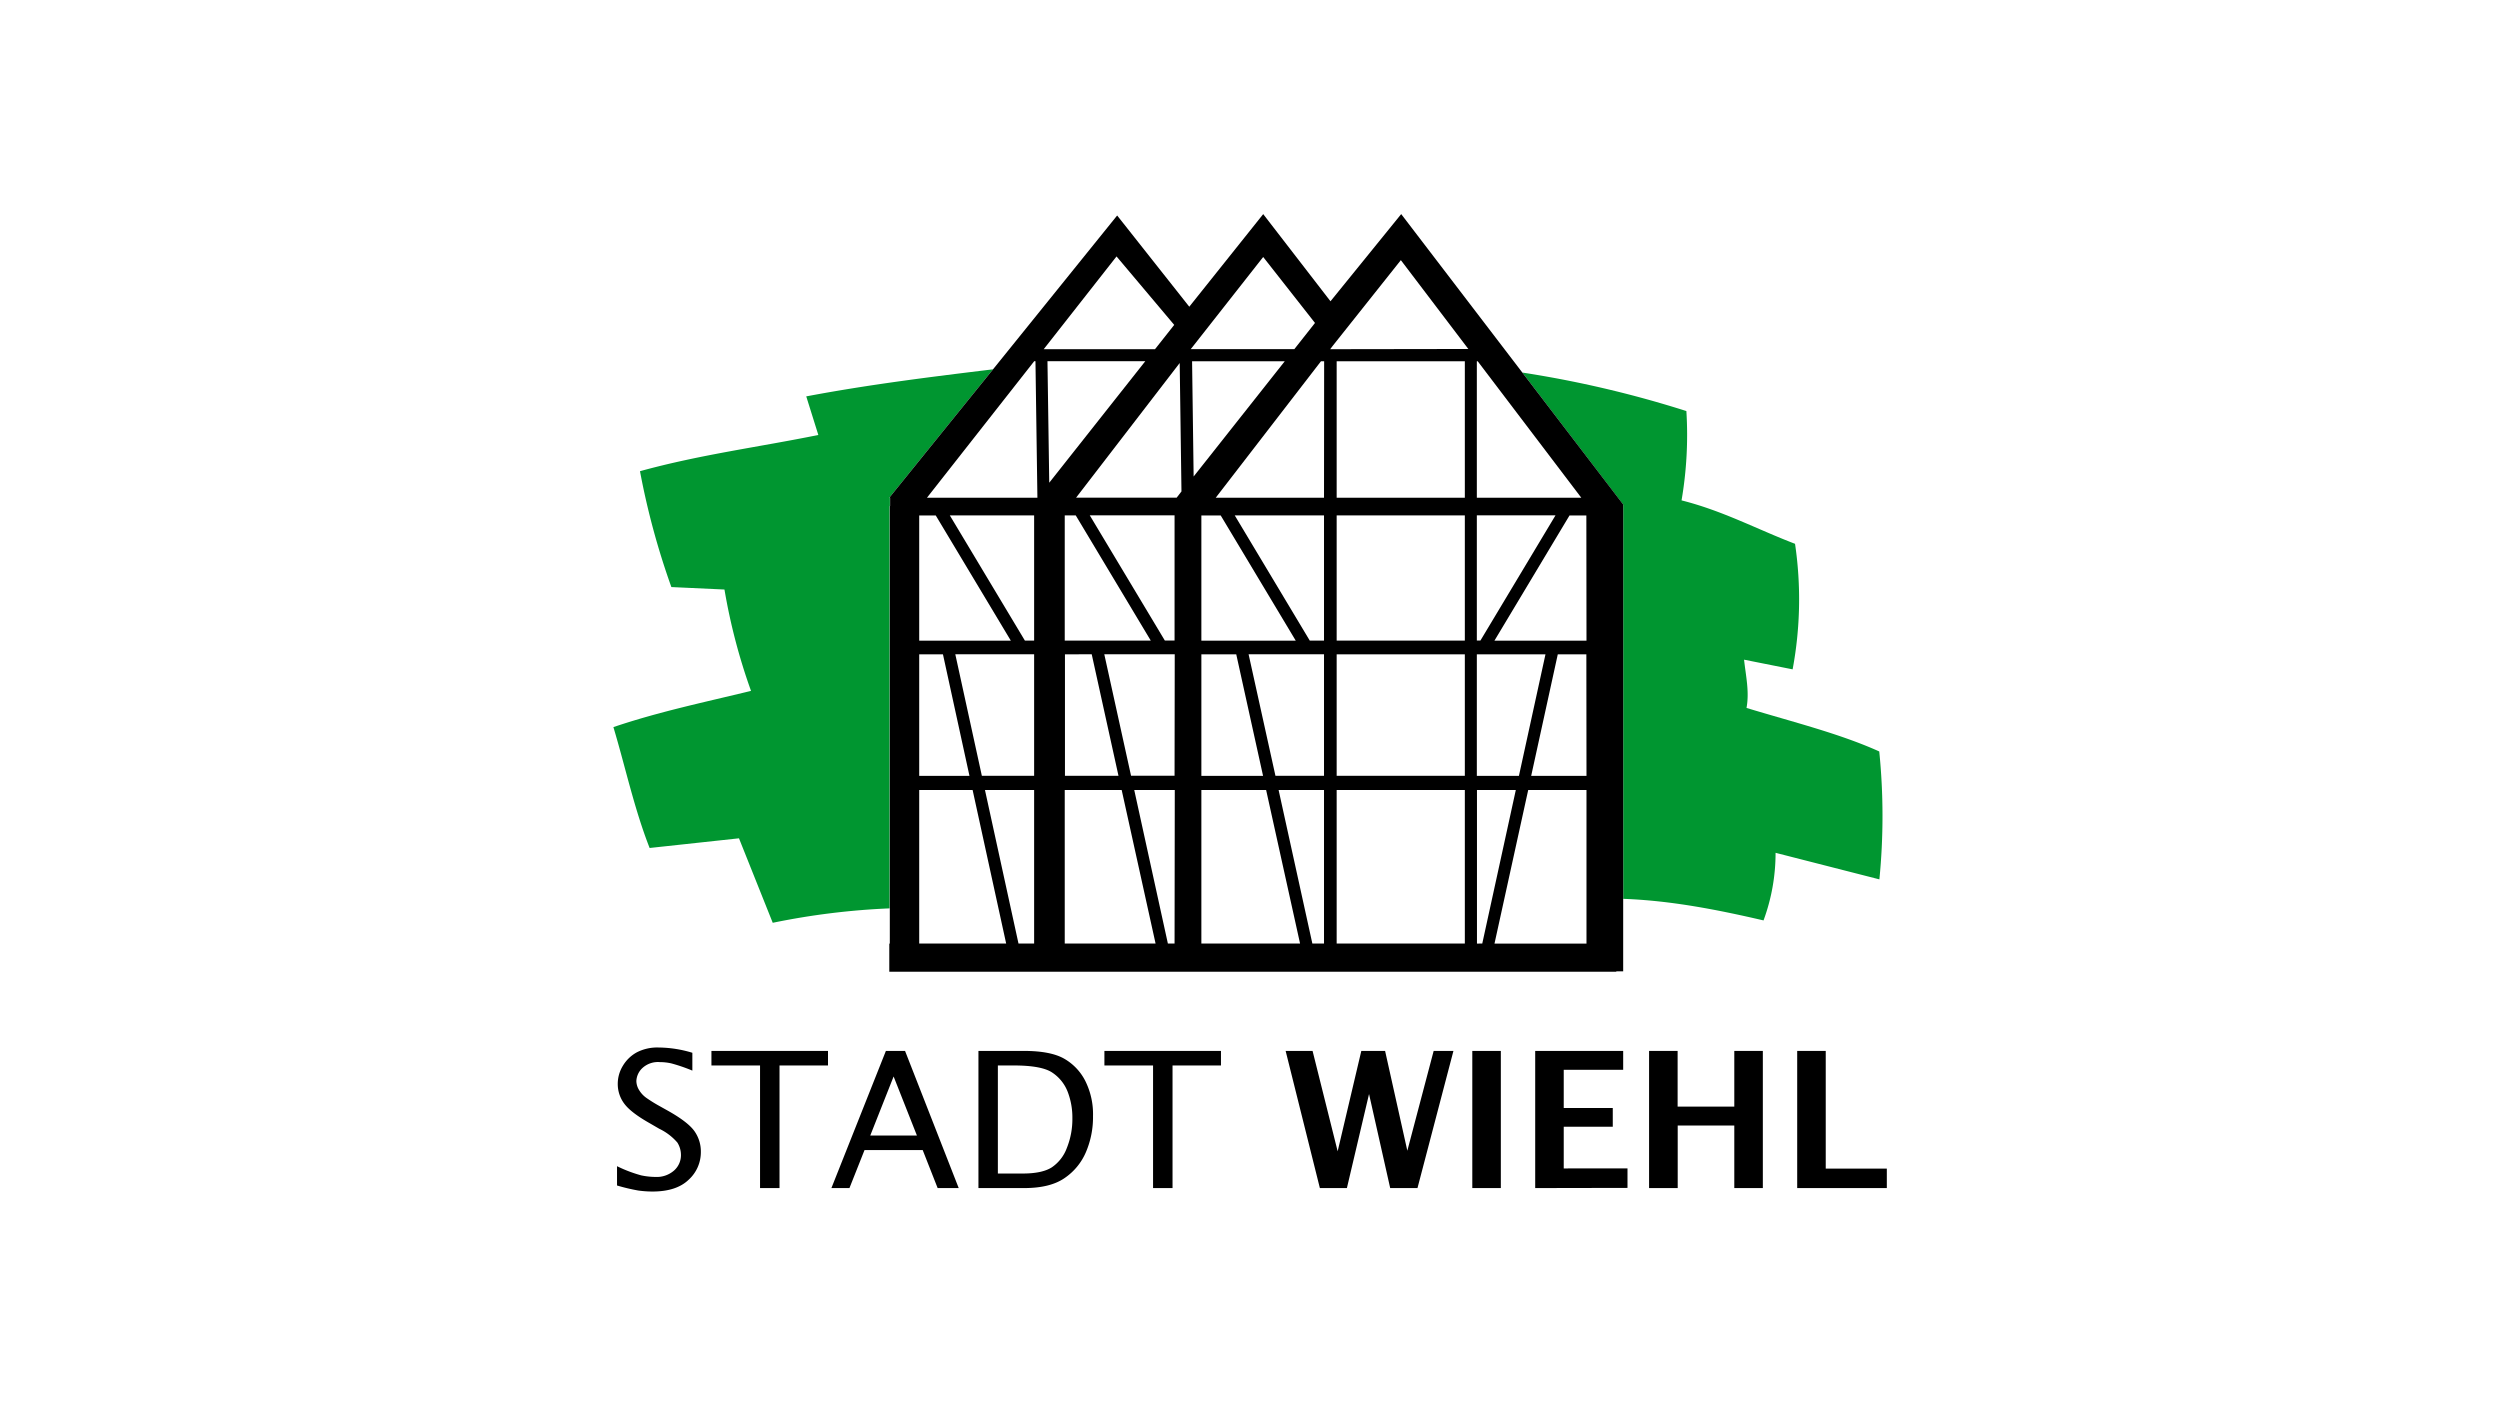
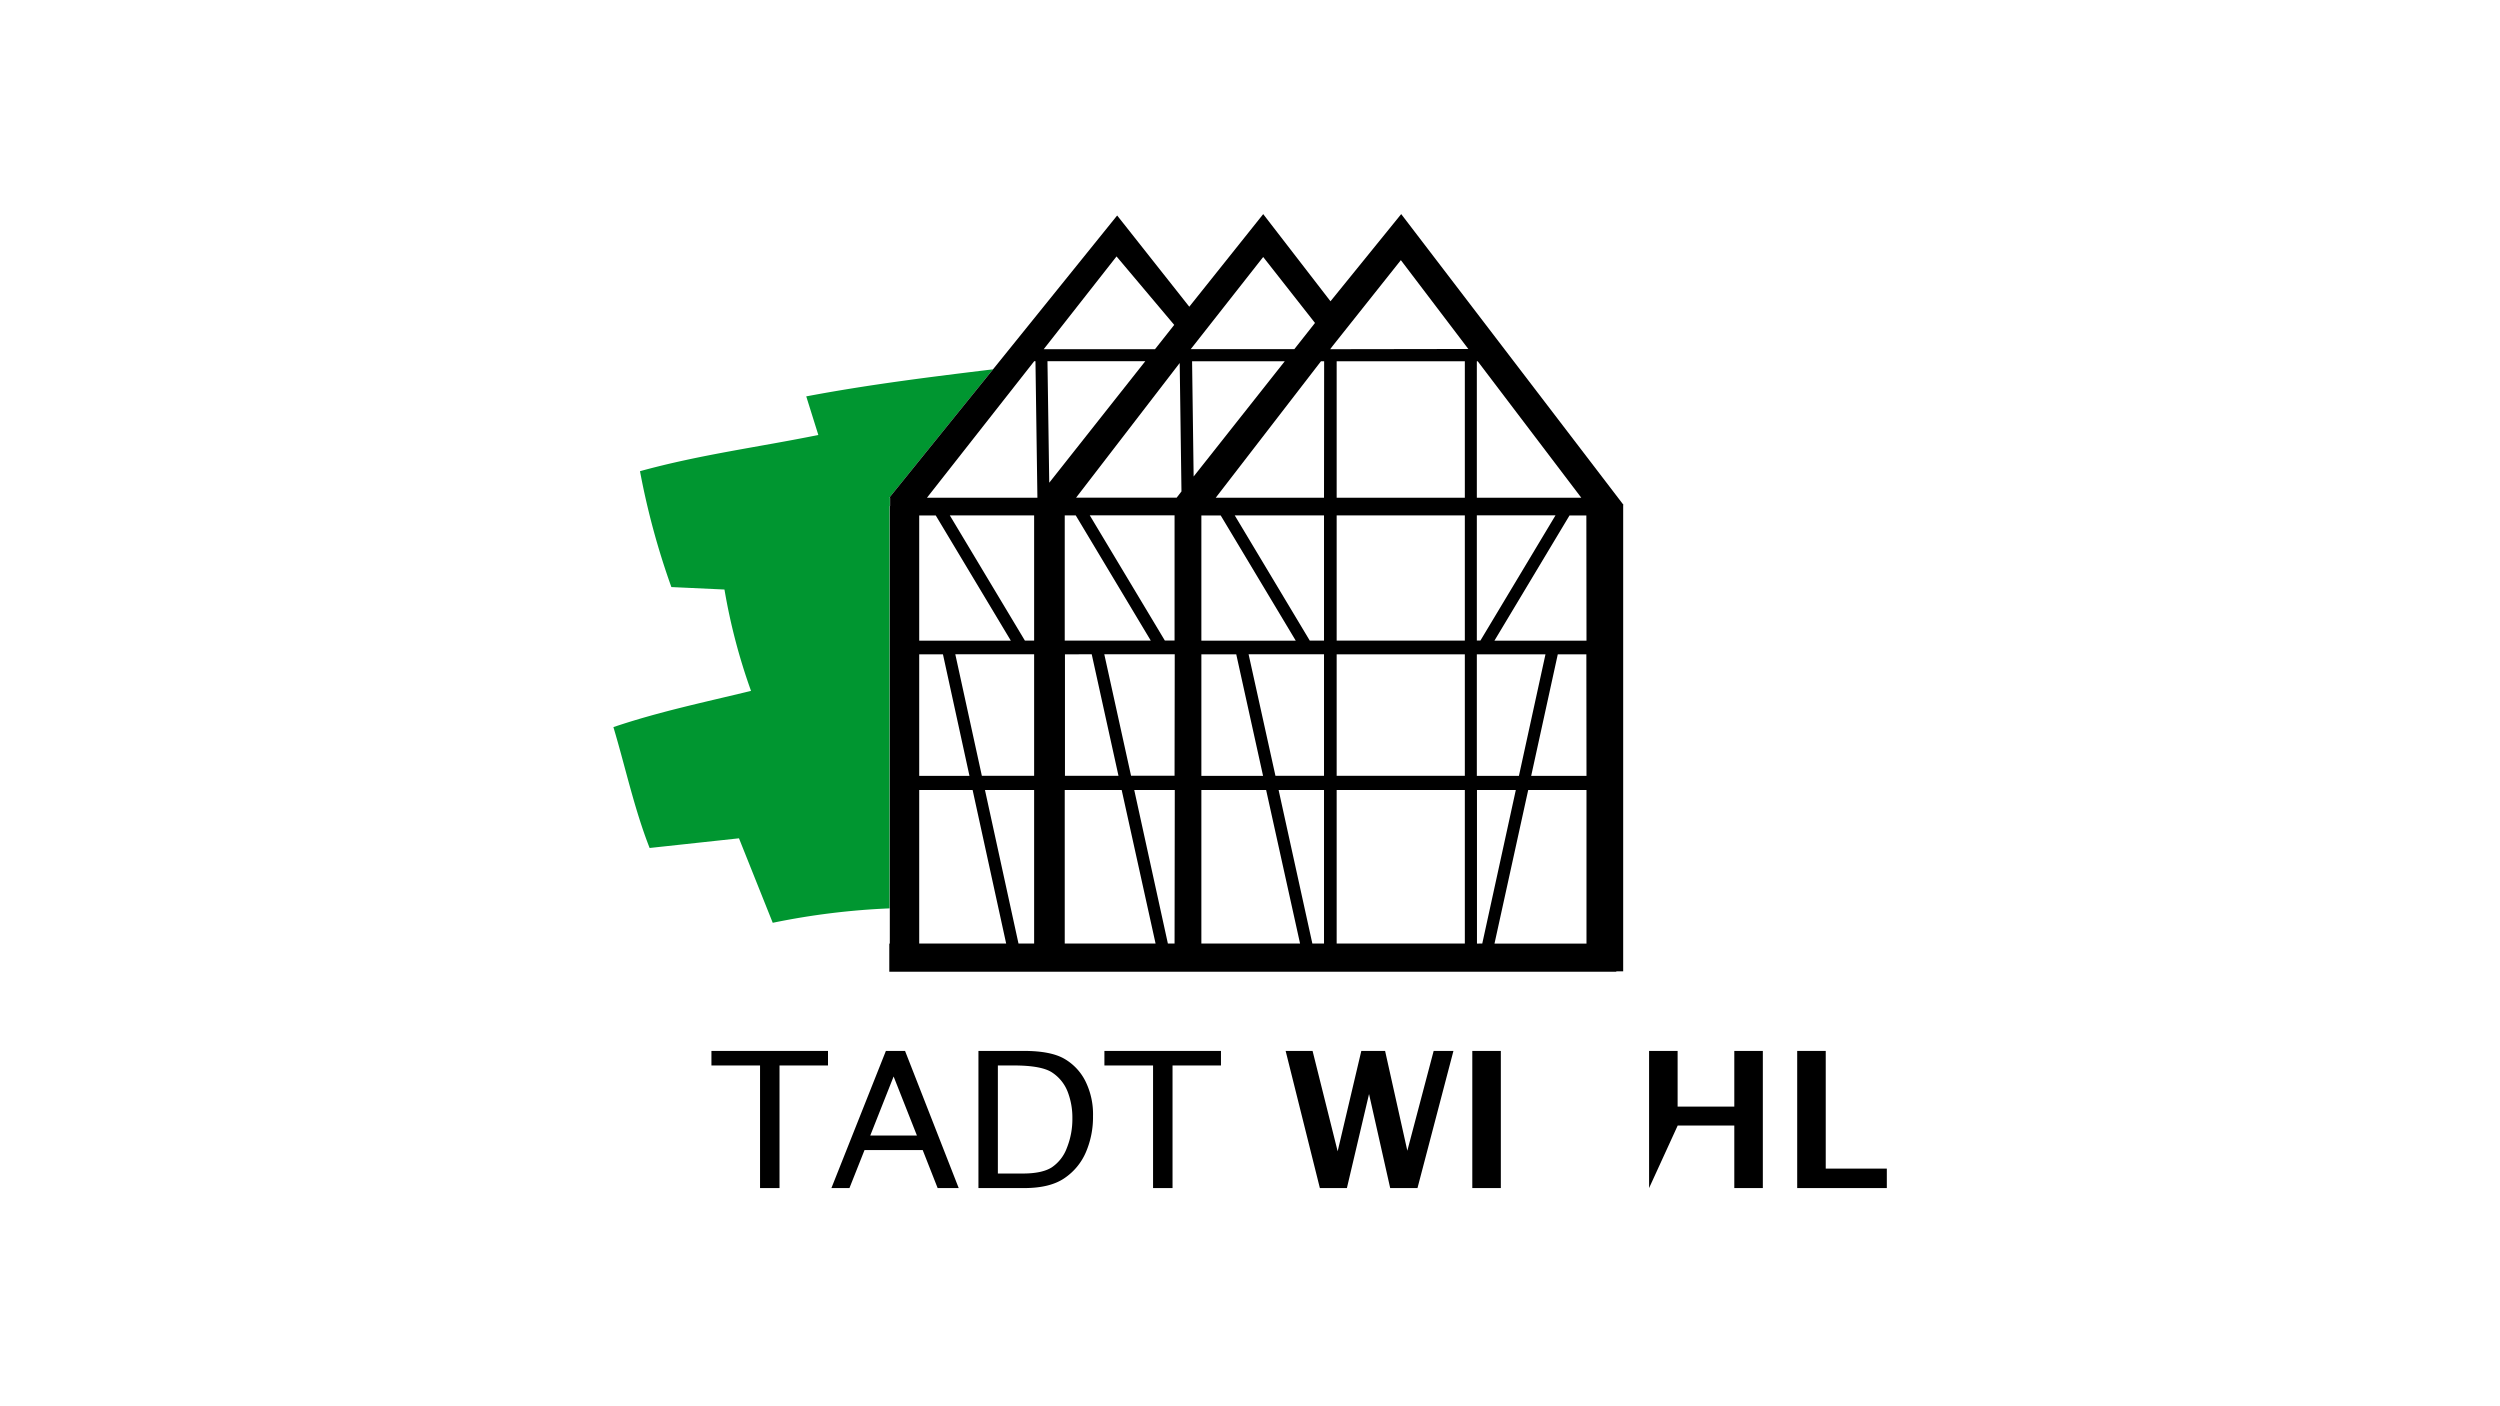
<svg xmlns="http://www.w3.org/2000/svg" id="Ebene_1" data-name="Ebene 1" viewBox="0 0 579.11 325.59">
  <defs>
    <style>.cls-1{fill:#009630;fill-rule:evenodd;}.cls-2{isolation:isolate;}</style>
  </defs>
  <path class="cls-1" d="M206,115.23l.14.07h0v1.93h-.07v93.19A168.09,168.09,0,0,0,179,213.76l-7.82-19.57-20.7,2.24c-3.56-9.08-5.59-18.66-8.39-28,10.49-3.56,21.26-5.8,31.88-8.39a136.81,136.81,0,0,1-6.15-23.48l-12.3-.57a174.9,174.9,0,0,1-7.27-26.84c13.91-3.84,27.54-5.59,41.31-8.39l-2.8-8.94c14.71-2.78,29-4.53,43.27-6.27l-23.89,29.57Z" />
-   <path class="cls-1" d="M435.35,203.7l-24.05-6.15a45.14,45.14,0,0,1-2.79,15.66c-10.74-2.5-21.48-4.6-32.5-5V117h.08l-.08-.1v0h0L352.64,86.3a250.86,250.86,0,0,1,38,8.92,89.53,89.53,0,0,1-1.12,20.69c9.65,2.44,17.49,6.7,26.29,10.06a88.19,88.19,0,0,1-.56,29.08L404,152.81c.43,3.85,1.26,7.48.57,11.18,10.9,3.3,21.6,5.95,30.75,10.08A149.68,149.68,0,0,1,435.35,203.7Z" />
  <path d="M376,116.86v0h0L352.64,86.3l-28-36.63-.06-.08L308.2,69.79,292.67,49.67l-.05-.08L275.49,71.05,258.85,50l-.07-.08L230,85.59l-23.89,29.57-.06.07.14.07h0v1.93h-.07V218.58H206v6.52H374.41V225H376V117h.08ZM212.93,148.4v-29h3.83l17.39,29Zm5.5,3.17,6.14,28.15H212.93V151.57Zm-5.5,67V183H225.3l7.77,35.56Zm26.62,0h-3.62L228.16,183h11.39Zm0-38.86H227.44l-6.15-28.15h18.26Zm0-31.32h-2.14l-17.39-29h19.53Zm-24.82-33.1,24.84-31.62h.29l.45,31.62Zm43.91-55.89L272,75.26l-4.45,5.63H241.77Zm-16,24.27h22.66l-22.25,28.15Zm4,64.72v-29h2.55l17.38,29Zm6.25,3.17,6.2,28.15H246.69V151.57Zm-6.25,67V183h13.19l7.85,35.56Zm25.44,0h-1.55L262.74,183h9.39Zm0-38.86H262l-6.2-28.15h16.32Zm0-31.32h-2.25l-17.39-29h19.64Zm.49-33.1h-23.3l24-31.19.41,29.75ZM342.1,83.68h.2l24,31.62H342.1Zm0,35.7h18.22l-17.39,29h-.83Zm0,32.19H358l-6.15,28.15H342.1ZM276.24,80.36v0l16.37-20.83,12,15.28-4.78,6.06h-24Zm-.1,3.32h21.47l-21.11,26.7Zm2.15,64.72v-29h4.48l17.38,29Zm8.08,3.17,6.21,28.15H278.29V151.57Zm-8.08,67V183h15l7.86,35.56Zm28.41,0H304L296.18,183H306.7Zm0-38.86H295.45l-6.22-28.15H306.7Zm0-31.32h-3.3l-17.38-29H306.7Zm0-33.1H281.62L306,83.68h.73Zm32.62,103.28H309.63V183h29.69Zm0-38.86H309.63V151.57h29.69Zm0-31.32H309.63v-29h29.69Zm0-33.1H309.63V83.68h29.69ZM308.13,80.89l.59-.78,0,0,15.78-19.85,15.63,20.58Zm34,137.69V183h9l-7.77,35.56Zm25.37,0H346.19L354,183h13.5Zm0-38.86H354.69l6.16-28.15h6.62Zm0-31.32H346.18l17.39-29h3.9Z" />
  <g class="cls-2">
    <g class="cls-2">
-       <path d="M142.93,274.61v-4.47a31.17,31.17,0,0,0,5.61,2.13,16.58,16.58,0,0,0,3.28.36,6.09,6.09,0,0,0,4.33-1.49,4.74,4.74,0,0,0,1.59-3.57,5.4,5.4,0,0,0-.83-2.9,12.85,12.85,0,0,0-4.2-3.2l-2.19-1.27c-2.94-1.66-4.9-3.17-5.91-4.54a7.56,7.56,0,0,1-1.51-4.58,8,8,0,0,1,1.2-4.22,8.5,8.5,0,0,1,3.21-3.09,10.32,10.32,0,0,1,5.08-1.12,27.48,27.48,0,0,1,7.79,1.22V248a39,39,0,0,0-4.9-1.68,12.48,12.48,0,0,0-2.64-.29,5.32,5.32,0,0,0-4.1,1.44,4.37,4.37,0,0,0-1.33,2.94,4.1,4.1,0,0,0,.63,2.09,6,6,0,0,0,1.69,1.82,32.68,32.68,0,0,0,2.92,1.82l2.29,1.28c2.95,1.68,4.93,3.21,5.92,4.6a8.16,8.16,0,0,1,1.49,4.83,8.62,8.62,0,0,1-2.83,6.43q-2.84,2.73-8.36,2.73a23.74,23.74,0,0,1-3.3-.23A43.61,43.61,0,0,1,142.93,274.61Z" />
      <path d="M176.06,275.21v-28.4H164.8v-3.37h27v3.37H180.57v28.4Z" />
      <path d="M192.59,275.21l12.62-31.77h4.44l12.43,31.77H217.2l-3.46-8.8H200.26l-3.49,8.8Zm9-12.17h10.81L207,249.36Z" />
      <path d="M226.65,275.21V243.44H237.2q6.11,0,9.26,1.77a12.37,12.37,0,0,1,4.94,5.18,17.25,17.25,0,0,1,1.79,8.18,20.54,20.54,0,0,1-1.64,8.31,13.79,13.79,0,0,1-5,6.05q-3.34,2.28-9.31,2.28Zm4.5-3.37h5.76q4.5,0,6.73-1.43a9.26,9.26,0,0,0,3.5-4.52,17.88,17.88,0,0,0,1.27-6.89,16.59,16.59,0,0,0-1.09-6.1,9.39,9.39,0,0,0-3.54-4.42c-1.62-1.11-4.6-1.67-8.92-1.67h-3.71Z" />
      <path d="M267.1,275.21v-28.4H255.83v-3.37h27v3.37H271.61v28.4Z" />
    </g>
    <g class="cls-2">
      <path d="M305.74,275.21l-7.93-31.77h6.24l5.81,23.25,5.48-23.25h5.51L326,266.56l6.1-23.12h4.58l-8.33,31.77h-6.32l-4.9-21.79L312,275.21Z" />
      <path d="M341.05,275.21V243.44h6.61v31.77Z" />
-       <path d="M355.62,275.21V243.44H376v4.38H362.23v8.84h11.36V261H362.23v9.66H377v4.51Z" />
-       <path d="M382,275.21V243.44h6.61v12.9h13.13v-12.9h6.61v31.77h-6.61V260.72H388.63v14.49Z" />
+       <path d="M382,275.21V243.44h6.61v12.9h13.13v-12.9h6.61v31.77h-6.61V260.72H388.63Z" />
      <path d="M416.31,275.21V243.44h6.61V270.7h14.15v4.51Z" />
    </g>
  </g>
</svg>